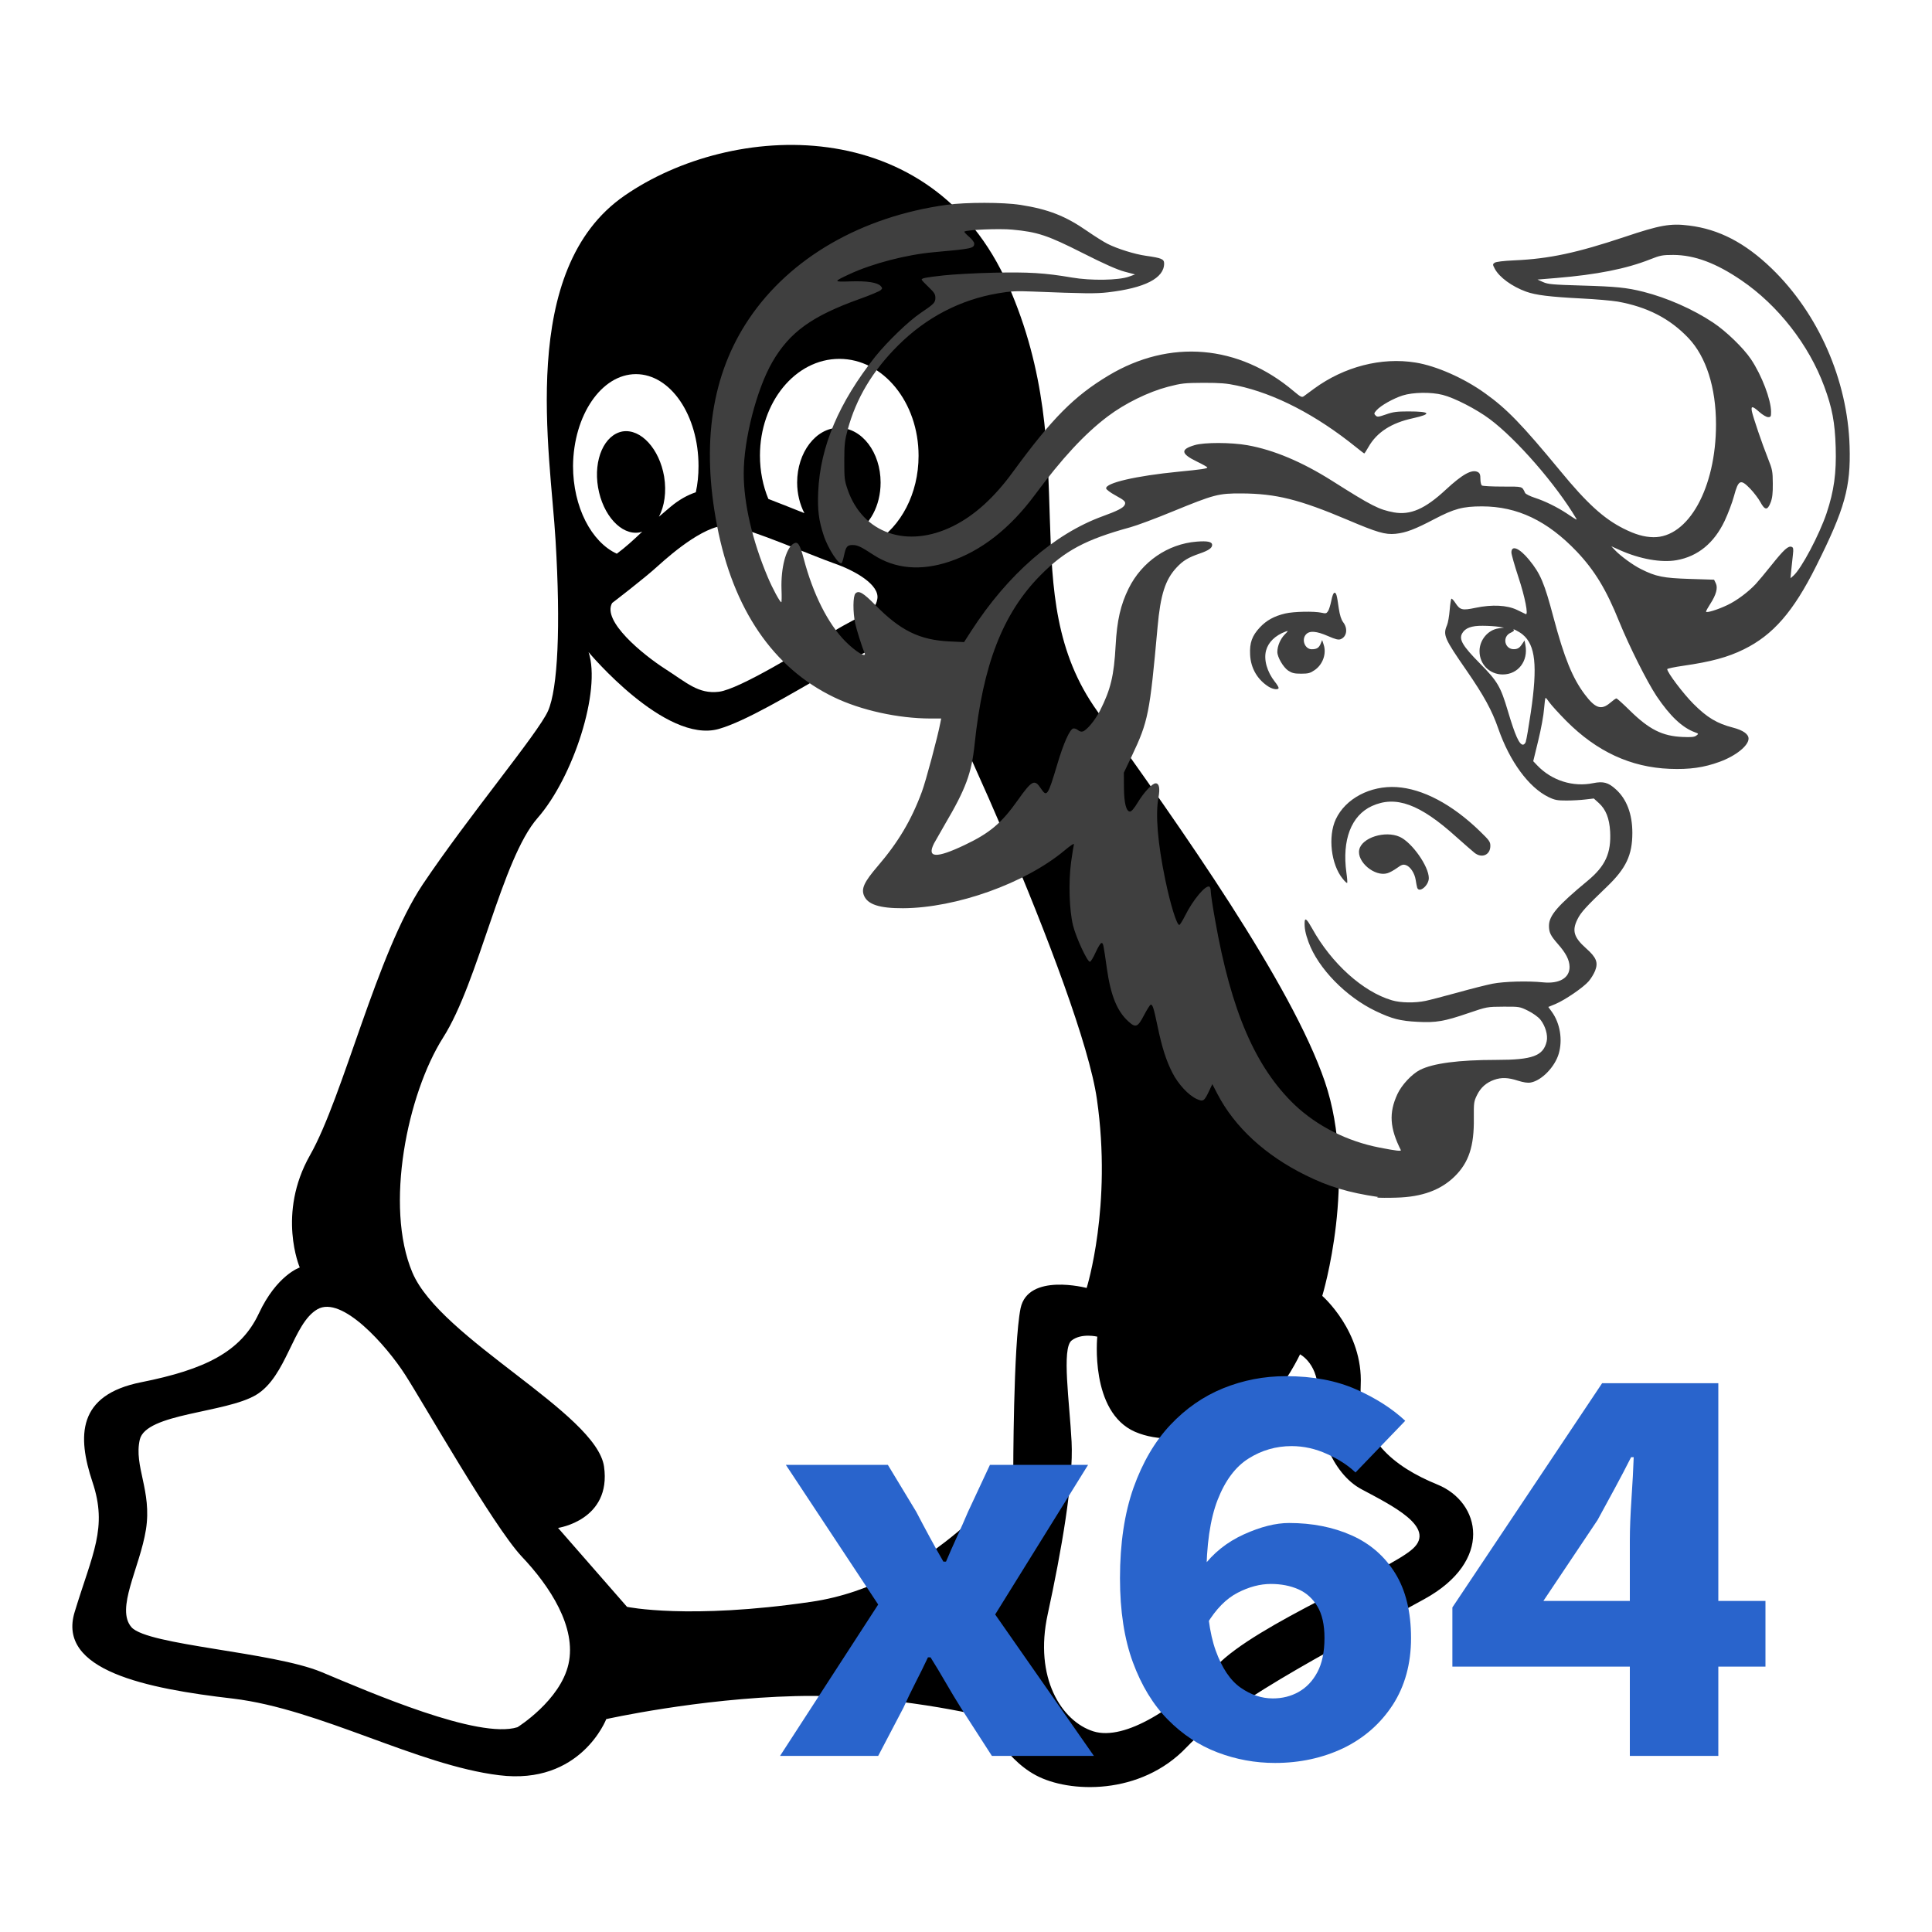
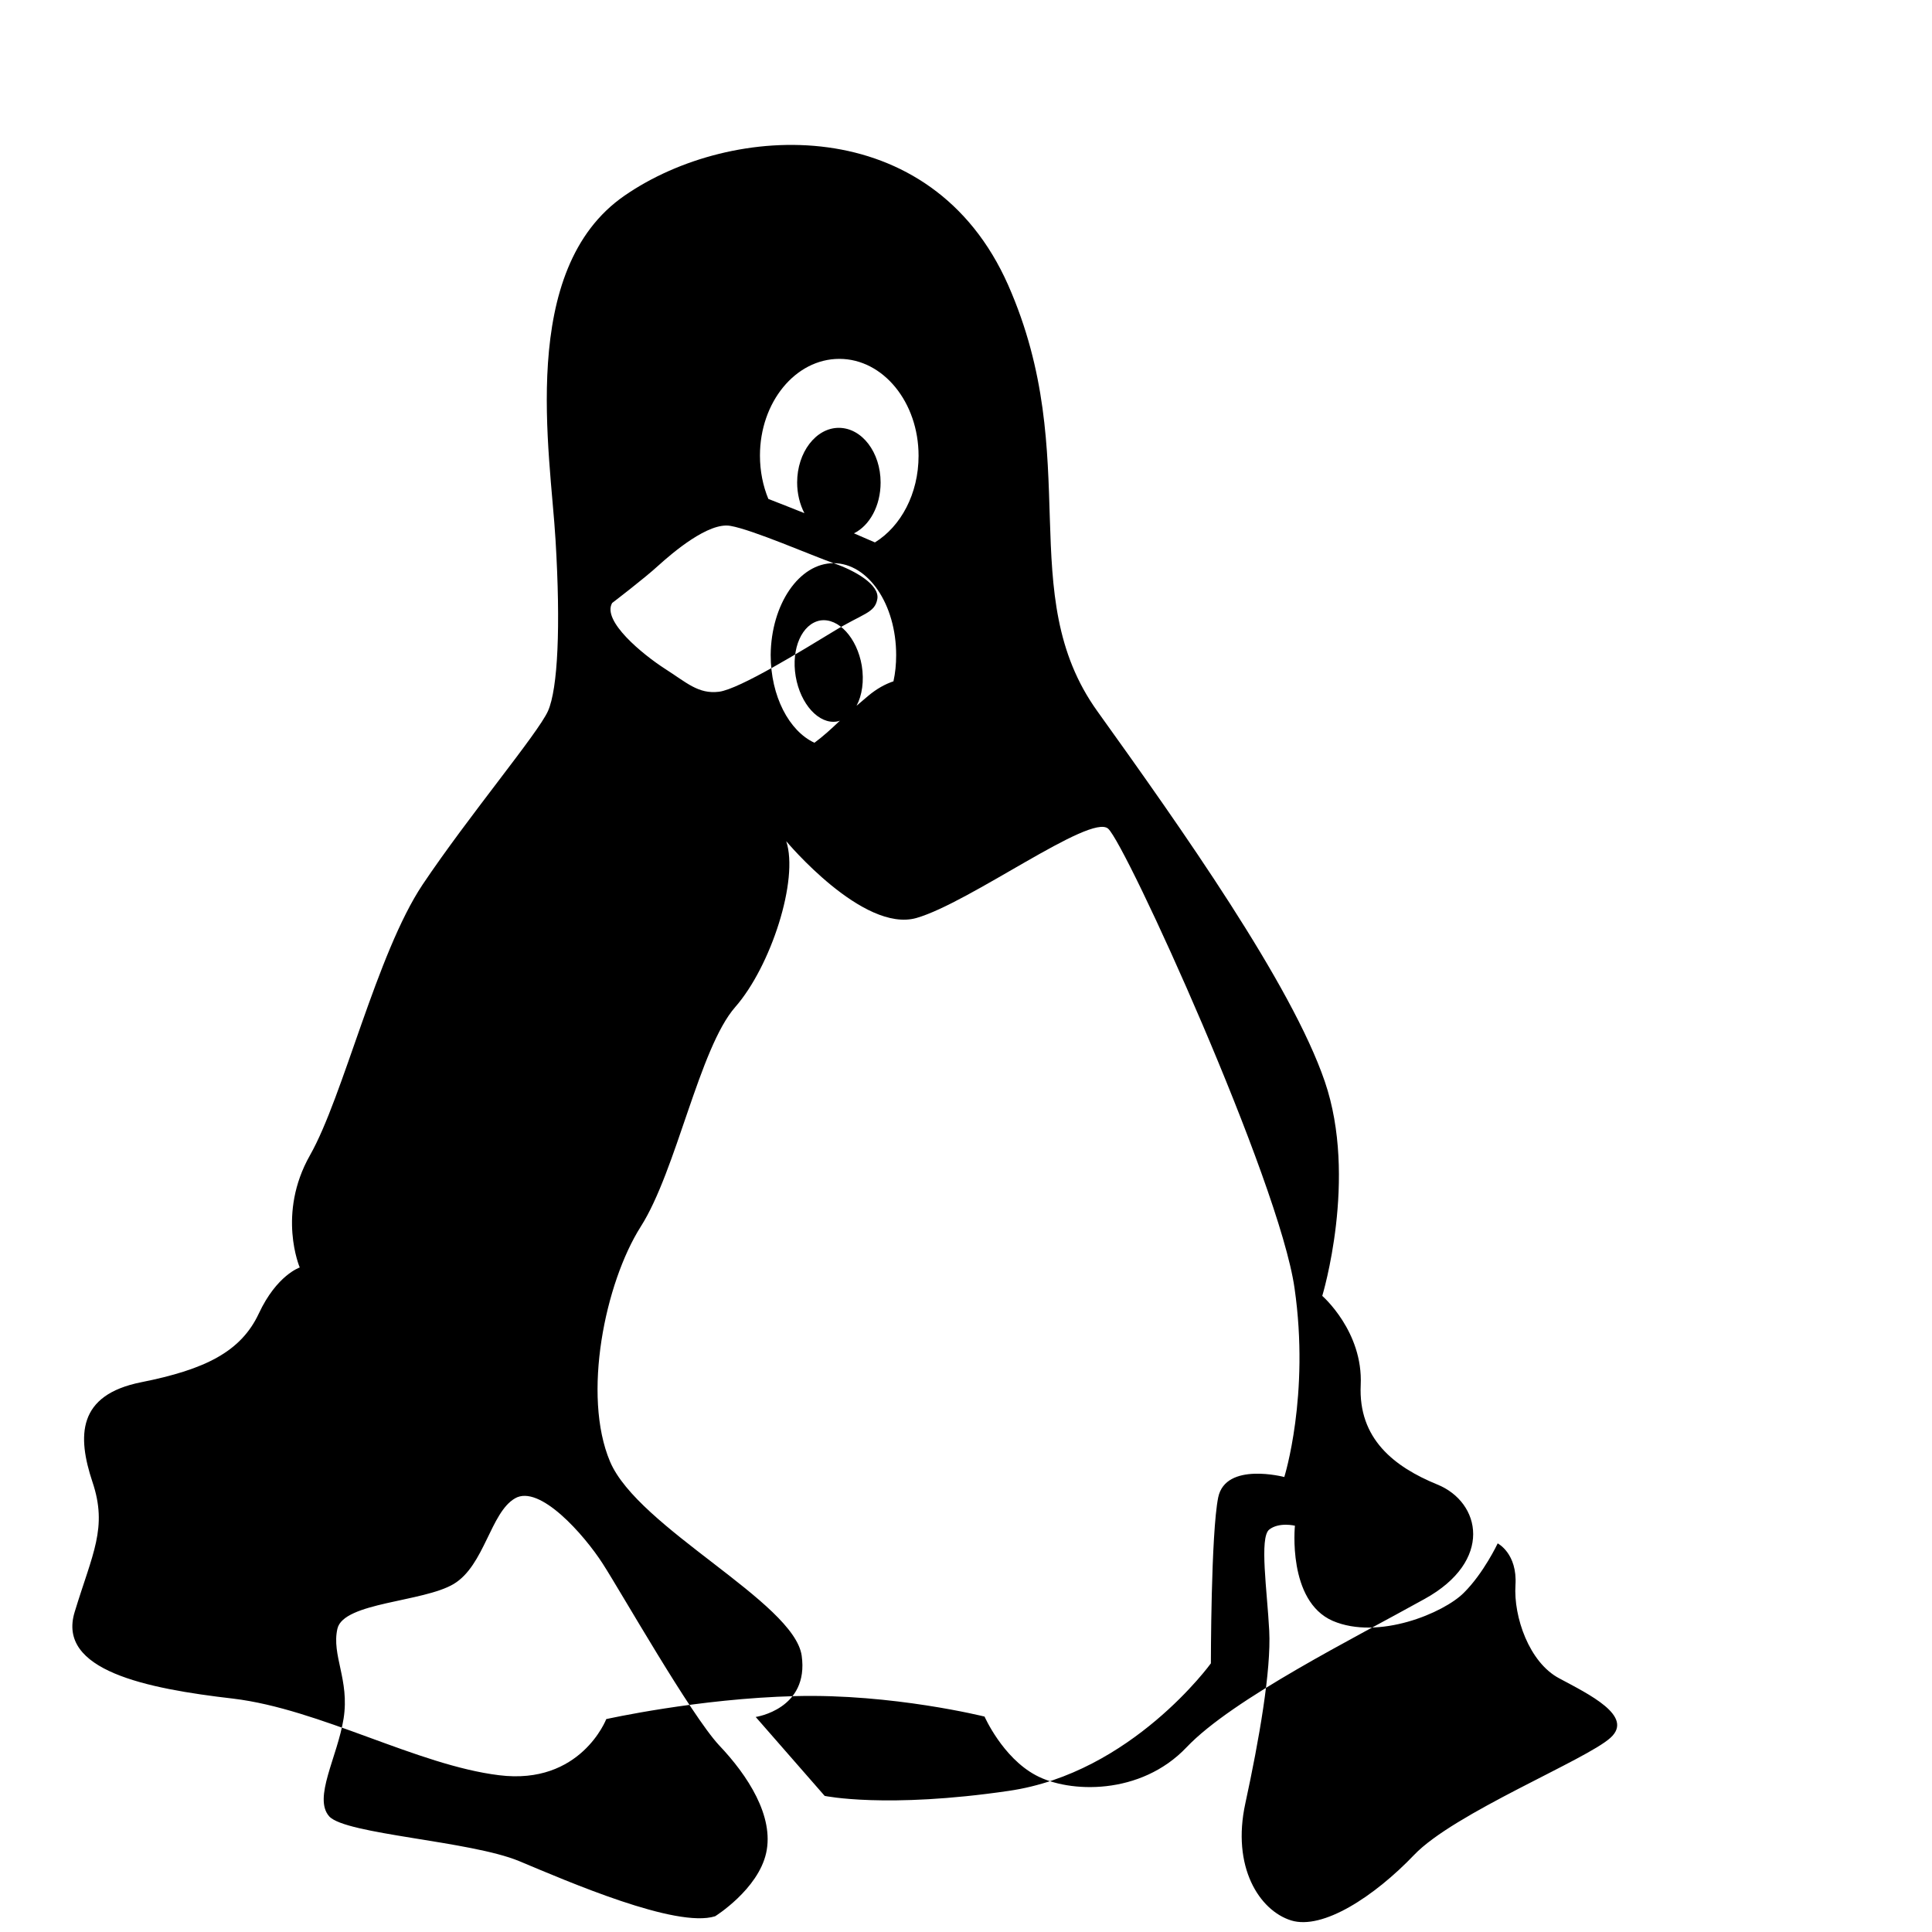
<svg xmlns="http://www.w3.org/2000/svg" version="1.1" id="Layer_1" x="0" y="0" viewBox="0 0 2000 2000" style="enable-background:new 0 0 2000 2000" xml:space="preserve">
  <style>.st3{display:inline;fill:#cc2929}.st4{fill:#2964cc}</style>
-   <path d="M1488 1536.8c-45-18.4-82-47.5-79.4-103 2.6-55.5-39.8-92.3-39.8-92.3s37-121.6 2.6-222c-34.4-100.6-148.2-261.6-235.4-383.2-87.2-121.6-13.2-261.8-92.4-441.3-79.6-179.7-285.8-169.3-396.9-92.6-111.2 76.5-76.8 266.8-71.6 356.7 5.4 89.7 2.4 153.7-7.8 176.9-10.4 23.2-82 108.4-129.8 179.7-47.6 71.3-82 219.3-116.6 280.2-34.4 60.7-10.6 116.2-10.6 116.2s-23.8 7.8-42.4 47.7c-18.6 39.6-55.6 57.9-121.8 71.1-66.2 13.2-66.2 55.7-50.4 103.2 16 47.5 0 74.1-18.4 134.6-18.6 60.5 74 79.3 164 89.7 90 10.8 190.6 68.9 275.3 79.3 84.6 10.6 111-58.1 111-58.1s95.2-21.3 195.8-23.8c100.6-2.6 195.8 21.2 195.8 21.2s18.6 42.3 53 60.7c34.4 18.6 108.6 21.2 156.2-29 47.8-50.3 174.8-113.6 246.2-153.4 71.6-39.4 58.4-100.2 13.4-118.5zM868.9 371.5c45.3 0 82 44.9 82 100.3 0 39.4-18.4 73.2-45.2 89.7-6.8-2.9-14.1-6.1-21.7-9.4 16.2-8 27.6-28.4 27.6-52.6 0-31.2-19.3-56.6-43.3-56.6-23.6 0-43.1 25.3-43.1 56.6 0 11.6 2.8 22.7 7.5 31.7-14.1-5.6-27.1-10.8-37.3-14.7-5.6-13.5-8.7-28.8-8.7-44.9 0-55.1 36.6-100.1 82.2-100.1zm-6 211.5c22.8 7.8 47.9 22.6 45.3 37.1-2.6 14.7-14.6 14.7-45.3 33.5-30.7 18.6-97.3 59.8-118.6 62.5-21.4 2.6-33.4-9.4-56.1-23.9-22.8-14.7-65.3-49.4-54.5-68 0 0 33.2-25.3 47.8-38.7 14.8-13.4 52.1-45.3 74.7-41.1 22.7 3.9 84 30.6 106.7 38.6zM658.3 387.3c35.8 0 64.8 42.5 64.8 95.1 0 9.7-.9 18.6-2.8 27.2-8.7 2.9-17.5 7.8-26.2 15.1-4.3 3.6-8.2 6.9-12 10.2 5.7-10.6 8-25.7 5.4-41.6-4.9-28.6-24-49.6-42.9-46.7-18.9 3.3-30.4 29-25.5 57.9 4.9 28.8 24 49.8 42.7 46.7 1-.2 2.1-.5 3.1-.9-9.2 8.8-17.7 16.5-26.4 22.9-26.2-12.1-45.3-48.2-45.3-90.9.5-52.5 29.5-95 65.1-95zm-69.8 1335.3c-8.5 37.8-52.8 65.4-52.8 65.4-40.3 12.7-152.2-35.9-202.9-57.1-50.7-21-179.6-27.6-196.6-46.3-16.9-19.1 8.5-61.4 14.9-101.3 6.3-40.2-12.7-65.4-6.4-93 6.4-27.4 88.8-27.4 120.4-46.3 31.8-19.1 38-73.9 63.4-88.6 25.4-14.9 71.7 37.8 90.9 67.7 18.9 29.3 90.9 156.1 120.4 187.9 29.7 31.2 57.2 73.6 48.7 111.6zm468-368.3c-7.6 37.3-7.6 171.9-7.6 171.9s-82 113.5-209.2 132c-127 18.6-190.6 5.2-190.6 5.2l-71.4-81.7s55.4-8 47.6-63.5c-8-55.5-169.4-132.2-198.4-200.9-29-68.5-5.2-184.9 31.8-243.2 37-58.1 60.6-184.8 97.8-227.3 37-42.2 66-132 52.8-171.7 0 0 79.4 95.2 134.8 79.5 55.6-16 180.1-108.4 198.4-92.5 18.4 16 177.2 364.6 193 475.7 16 110.9-10.6 195.5-10.6 195.5s-60.6-16-68.4 21zm406.1 248.9c-24.7 22.7-162.3 78.1-203.4 121.4-41 42.8-94.5 77.9-127.3 67.7-33-10.4-61.7-55.5-47.3-121.3 14.2-65.6 26.8-137.4 24.7-178.5-2.1-41.1-10.4-96.6 0-104.8 10.2-8 26.6-4 26.6-4s-8 77.9 39.1 98.5c47.3 20.3 115-8.2 135.7-29 20.7-20.5 35.1-51.2 35.1-51.2s20.5 10.4 18.4 43.2c-2.1 32.8 14.2 80.1 45.3 96.5 30.5 16.4 77.8 39.1 53.1 61.5z" />
-   <path d="M1426.6 1239.1c-30.5-4.5-51.1-10.6-75.2-22.6-41.5-20.5-73.1-49.5-91-83.8l-5.4-10.4-3.5 7.4c-4.9 10.3-6 11-12.6 8-8.5-3.8-19.2-15.3-25.2-27.1-6.5-12.7-10.8-26.2-15.4-48.2-4-19.2-5.2-22.9-7.2-22.3-.8.3-3.8 5.1-6.8 10.8-6.5 12.5-8.6 13.4-16.2 6.5-11.7-10.6-18.3-26.8-22.3-55-3.6-25.4-3.7-26.2-5.6-26.2-.9 0-3.6 4.4-6 9.7s-5 9.7-6 9.7c-2.7 0-14.4-25.3-17.4-37.6-3.9-15.8-4.8-45-2-65.6 1.2-8.6 2.5-16.7 2.9-18.2.5-1.6-3 .6-9.7 6.2-40.7 34-112 59.5-167.2 59.8-24.4.1-36.6-3.9-40.4-13.1-3-7.2.2-14.1 13.9-30.1 21.4-24.9 35.1-47.8 46-77.3 4.1-10.9 16.5-57.4 19.2-71.7l.8-4.2H963c-33.3-.1-71.6-8.5-99.6-22-63-30.3-104.5-91.1-121.1-177.6-16.5-85.3-5.5-156.9 32.9-213.9 42.5-63.3 116.5-106.1 205-118.3 20-2.7 58.3-2.7 76.2.1 28.7 4.5 46.5 11.4 69.1 27.1 7.8 5.4 17.2 11.3 21 13.2 10.3 5.2 28.3 10.8 39.8 12.4 16.2 2.3 18.8 3.4 18.8 8 0 15.2-20.1 25.4-58.1 29.8-12.8 1.5-24.6 1.3-78-.8-17-.7-22.6-.4-35.7 1.8-39.4 6.7-74.5 25-103.7 54.1-26.4 26.3-43.4 54.8-52.2 87.5-2.9 10.7-3.4 15.2-3.4 31.9 0 18 .2 20.2 3.5 29.8 15.7 45.4 61.7 61.3 109.2 37.7 22.2-11.1 42.5-29.4 62.2-56.5 40.3-55.1 63-78 98.5-99.3 63.4-38.1 134.8-32.2 191.9 16.2 7.3 6.1 8.4 6.6 10.5 5.1 1.3-1 6.1-4.5 10.6-7.8 31-22.7 69.6-32.7 104.9-27 21.4 3.4 50.2 16.1 72 31.8 22.6 16.1 38.1 32.2 78 80.5 27.6 33.6 45 49.3 65.2 59.5 12.3 6.2 21.4 8.8 31 9 36.3.6 64.9-51 64.9-116.8 0-38-10.2-70-28.4-89.2-19.3-20.4-42.8-32.4-73.4-37.9-6-1-22.7-2.5-37.2-3.2-33.2-1.7-47.6-3.5-57.6-7.1-14.6-5.3-27.6-14.8-32.3-23.5-2.4-4.5-2.4-4.9-.3-6.4 1.4-1 9-2 20.7-2.5 35.9-1.6 64.3-7.7 113.8-24.2 36.6-12.3 47.6-14.3 66.9-11.8 30.9 3.8 57.9 17.9 85.3 44.3 48.5 46.8 78.7 115.6 80.8 184.1 1.3 42.5-4.9 64.7-34.6 124.1-23.6 47.2-44.6 71.3-74.9 86.2-16.7 8.2-33.7 12.8-62.7 17-9.1 1.3-16.6 2.9-16.6 3.5 0 3.4 16.6 25.4 27.2 36 14.1 14.1 24.2 20.2 40.8 24.5 10.4 2.7 16.2 6.7 16.2 11.4 0 7.3-13.2 17.9-29.9 24-16.3 6-31.2 8.1-51.7 7.3-40.4-1.6-75.5-17.9-107-49.5-7.8-7.9-15.7-16.6-17.5-19.2-1.8-2.6-3.6-4.8-4-4.8-.4 0-1.1 5.1-1.6 11.4-.4 6.2-3.1 21-6 32.8l-5.2 21.4 4.2 4.4c15 15.7 37.1 22.6 57.9 18.3 10.4-2.1 15.6-.7 23.3 6.3 11.4 10.2 17.2 25.8 17.2 45.2 0 22.9-6.5 36.7-26.3 55.7-21.6 20.7-27.1 26.7-30.5 33.7-5.9 11.8-3.8 18.8 8.9 30.1 10.6 9.4 12.7 14.5 9.4 23.1-1.2 3.1-4.2 8.1-6.7 11-5.5 6.4-24.5 19.4-34.5 23.6l-7.3 3 3.7 5.1c8.5 11.8 11.3 28.9 7.1 43.3-4 13.6-17.6 27.7-28.9 29.8-3.2.6-7.3 0-13.4-1.9-10.1-3.3-17.1-3.5-24.5-.9-8.2 2.9-14 8-17.8 15.8-3.3 6.7-3.4 8.1-3.3 23.9.4 29-5.2 45.9-19.8 60.3-14.4 14.1-33.7 21.3-60.4 22-8.9.3-17.9.2-20.1-.1l1.2-.6zm23.7-48.2c-11.7-23.1-12.7-38.9-3.7-58.3 4.4-9.5 14.9-20.7 23.3-25 13.6-6.9 40.1-10.4 79.2-10.4 37.3 0 48.5-4.1 52-19.1 1.5-6.5-1.4-16.3-6.6-22.7-2.3-2.8-7.7-6.6-12.7-9.1-8.5-4.2-9-4.3-25.5-4.2-16.9.1-16.9.1-36.3 6.7-24.8 8.5-33.4 10-52.4 9-18.1-.9-26.4-3-43.6-11.2-30.7-14.7-59.5-44.2-69.4-71.3-3.3-9-4.4-14.9-4-21.3.3-4.3 2.5-2.2 7.7 7.1 20 36.2 52.6 65.6 82.6 74.4 9 2.7 23.9 2.9 34.9.6 4.3-.9 19.2-4.8 33.1-8.6 13.9-3.9 30.2-8 36.3-9.2 12-2.3 36.3-3 51.9-1.4 17.2 1.8 28-4.6 27.7-16.3-.2-6.9-3.7-13.9-12.2-23.5-7.5-8.6-9.1-11.8-9.1-18.7 0-10.6 8.7-20.7 40.1-46.7 18.3-15.2 24.4-28.5 23.2-51-.8-13.6-4.4-22.8-11.7-29.4l-5.2-4.7-8.6 1c-4.7.6-13.5 1.1-19.6 1.1-9.5 0-12.1-.4-18.7-3.6-20.4-9.9-40.2-36.9-52-70.9-6.5-18.8-14.9-34.1-32.9-60.2-22.9-33.1-24.5-36.6-20.2-46.7 1.1-2.5 2.3-9.6 2.8-15.8.5-6.1 1.3-11.4 1.8-11.7.5-.3 2.3 1.6 4 4.2 4.9 7.6 7.2 8.1 21 5.2 17.2-3.6 32.7-2.8 43 2.2 4.3 2.1 8.3 4 8.9 4.3 3 1.5-.7-17.6-7.5-38.1-4-12.2-7.3-23.7-7.3-25.7 0-8 8.3-4.6 18.3 7.6 11.8 14.4 15.8 23.9 25.3 59.8 11.1 41.7 19.6 62.6 32.3 79.5 10.9 14.5 17.1 16.6 26.3 8.8 2.9-2.5 5.8-4.6 6.5-4.6s7 5.7 14.1 12.7c19.8 19.4 33.4 26.3 54.3 27.2 9 .4 12.3.1 14.3-1.4 2.5-1.9 2.5-2-1.3-3.4-13.4-4.9-25.9-16.9-39.7-37.3-10.4-15.7-28.5-52-38.9-77.5-13.2-32.8-25.2-52.6-43.7-72.2-30.5-32-61.6-46.9-98.3-46.9-19.8 0-28.7 2.4-49.3 13.2-20 10.5-29.4 14.1-40.2 15.2-10.7 1-18.9-1.4-49.5-14.4-50.3-21.3-74.2-27.2-109.9-27.4-24.1-.1-28.1 1-71.6 18.8-17.2 7.1-36.8 14.4-43.4 16.2-46.4 12.7-67.9 24.2-93.2 49.8-38.9 39.4-59.5 92.4-68.1 175-3.1 29.8-9.2 46.2-30.7 82.7-4.6 7.9-9.7 16.9-11.3 19.8-7.7 15.2 2.2 15.7 31.8 1.6 25.9-12.3 38.1-22.6 54.8-46.2 14.8-20.9 17.5-22.2 24-12.3 6.2 9.3 7.2 7.8 17-25 6.5-22 13-36.4 16.6-37.1 1.3-.2 3.4.5 4.8 1.7 1.5 1.3 3.4 1.9 5 1.4 4.3-1.4 12.8-11.7 17.9-21.7 11-21.9 14.4-36 16.1-67.3 1.4-25.9 5.1-42.1 13.5-59.1 13.6-27.5 40.4-46 70.3-48.4 11.5-.9 16.1.1 16.1 3.5 0 3.1-3.8 5.7-13.1 8.9-11.6 4-17.1 7.3-23.7 14.4-11.7 12.5-16.7 28.1-19.7 61.7-8.1 89.6-9.6 97.4-26.7 133.5l-8.2 17.2.1 14.9c.1 16.6 2.3 25.3 6.3 25.3 1.5 0 4.3-3.3 7.8-9.1 6.7-11 15.2-20.1 18.7-20.1 3.7 0 4.7 5.1 2.9 14.9-3.2 17.4-.8 46.8 7 84.5 5.3 25.7 11.9 47.2 14.6 47.2.6 0 3.3-4.2 5.9-9.4 8.4-16.9 21.6-32.5 25.4-30.2.7.5 1.3 2.8 1.3 5.1s2 15.9 4.6 30.1c16.6 94 41.7 151.7 82.2 190.6 23.5 22.2 54.4 37.7 87.5 44.2 17.9 3.5 23.2 4.1 22.4 2.5l.2.5zm16.7-272.3c-.4-1.2-1-4.7-1.5-7.8-1.1-6.9-5.5-13.6-10-15.2-3-1-4.4-.6-9.4 3-3.2 2.3-7.7 4.8-10 5.4-13.1 3.8-31.8-12-29-24.5 2.7-12.4 26.8-20 41.9-13.2 12.6 5.7 30.1 30.5 30.1 42.7 0 7.8-10.3 16.1-12.1 9.7v-.1zm-77.1-9c-12-14.7-15.4-43.7-7.1-61.5 10-21.4 35.7-35 63-33.3 26.8 1.7 57.2 17.6 86 45.5 9.9 9.6 11 11 11 15.4 0 9.3-8.7 13.1-16.3 7.2-2.1-1.6-10.4-9-18.7-16.3-38-34.4-62.9-43.4-87.6-32.2-21.4 9.8-31.1 35.1-26.4 69 .8 5.5 1.1 10.2.8 10.6-.5.3-2.6-1.7-4.7-4.4zm-76.1-198.4c-11.9-7.3-19.1-19.3-19.7-33.7-.6-12 2-19.3 10-27.9 6.9-7.4 14.9-11.8 26.3-14.5 9-2.1 29.9-2.5 37.7-.8 4.3 1 5.1.8 6.7-1.7 1-1.5 2.5-6.4 3.4-10.9.9-4.8 2.2-8.1 3.2-8.1 1.9 0 2.5 2 4.5 16.2 1.1 7.2 2.5 11.6 4.6 14.4 5 6.5 3.7 15-2.7 17.5-2.3.9-5.4.1-13.2-3.3-11.7-5.1-18.7-5.7-22.4-1.9-5.3 5.3-1.5 15.6 5.7 15.6 5.1 0 7.4-1.4 9.2-5.6l1.6-3.9 1.6 4.9c3 9.2-.9 20.4-9.4 26.2-4.5 3.1-6.6 3.7-13.9 3.7-7.1 0-9.5-.6-13.5-3.2-5.1-3.5-11.2-13.9-11.2-19.3 0-6 3-13.2 7.4-17.8 4.1-4.2 4.2-4.4 1.1-3.3-10.8 4.1-17.9 11-20.2 19.7-2.5 9.4 1 21.9 9.1 32.2 2.2 2.7 3.9 5.6 3.9 6.4 0 2.2-5.4 1.7-9.9-1l.1.1zm265.7 56.4c.7-1.8 3-15.3 5.2-30.2 7.1-48.4 4.8-69.6-8.5-80.6-3.9-3.2-11.6-7-9-4.4.4.4-1 1.5-3.1 2.5-9.8 4.1-6.4 18.2 4.1 17.1 3.1-.3 5-1.6 7.1-4.7l2.9-4.3.9 4.7c3.1 16.6-7.5 30.5-23.5 30.5-13.6 0-24-10.5-24-24.2 0-11.5 8.7-21.9 19.6-23.5l5.7-.8-5.8-.9c-3.2-.5-10.5-1-16.2-1-11.8-.1-18.1 2.3-21.3 7.9-3.5 6.2.5 13 18.4 31.1 18.3 18.5 21.4 23.9 28.9 49.1 7.5 25.3 11.8 35 15.7 35 1 0 2.4-1.4 3-3.2l-.1-.1zm-684.4-91.2c-2.7-6.5-8.3-24.2-9.8-31-2.5-11.9-2.4-28.5.3-31.1 3.4-3.4 8-.7 20.5 12 25.9 26.4 45.8 36.2 76.7 37.7l15.2.7 7.4-11.5c37.6-58.3 86-100.6 136.1-118.8 14.9-5.4 21-8.5 22.6-11.4 1.8-3.4.5-4.8-9.6-10.3-5-2.7-9.2-5.9-9.4-7-1.1-5.7 30.9-13.1 74.9-17.4 23.7-2.3 29.8-3.2 29.8-4.4 0-.5-4.8-3.2-10.6-6-16.9-8.2-17.5-12.7-2.5-17.1 9.9-3 38-2.9 54.7.1 27 4.8 56.5 17.2 87.5 36.8 41.5 26.3 48.6 29.8 64 32.7 17.1 3.1 32.3-3.5 53.8-23.5 17.5-16.2 27.1-21.4 33.2-18.2 2 1.1 2.6 2.7 2.6 7.1 0 3.2.7 6.2 1.6 6.8.9.6 10.6 1.1 21.5 1.1 21.4 0 19.8-.4 23.2 6.6.5 1.1 5.1 3.4 10 5 10.5 3.4 22.9 9.5 33.1 16.2 10.3 6.9 11 7.3 9.7 5.1-20.7-34.9-61.7-82.1-89.5-102.8-13.5-10.1-36.3-21.9-48.6-25-12-3.1-30.7-2.8-41.5.6-9.7 3.1-22.7 10.4-27 15.3-2.7 3-2.8 3.6-1 5.4 1.8 1.8 2.9 1.6 10.8-1.1 7.2-2.6 11.4-3.1 23.1-3.1 23.1 0 24.9 2.6 4.6 7.1-22.2 4.8-37.2 14.5-45.8 29.6-2.1 3.7-4.1 6.8-4.4 6.8s-4.1-2.9-8.4-6.4c-41.4-33.4-83.9-55.5-123.5-63.9-10.6-2.3-17.2-2.8-34.5-2.8-19.6.1-22.7.4-36.9 4.1-20.2 5.3-44.5 17.2-62.2 30.6-23.9 18-47.3 43.3-75.5 81.3-25.9 34.9-55.6 58.1-88.5 69.1-29.6 9.9-56.3 7.5-78.6-7-13.1-8.6-16.6-10.2-21.6-10.2-5.5 0-6.9 1.6-8.8 10.5-.8 3.9-1.9 7.5-2.5 8.1-2.6 2.8-14.3-15-18.7-28.8-5.1-15.6-6.4-26.1-5.6-45 2.1-46.9 21.4-92.3 59.2-140 12.8-15.8 34.4-36.6 46.7-44.9 14-9.4 15.4-10.9 15.4-15.9 0-3.6-1.2-5.5-7.1-11.1-3.9-3.7-7.1-7.1-7.1-7.6 0-1.5 3.8-2.3 22.7-4.4 10-1.1 33.3-2.4 51.9-2.8 36-.8 52.9.2 80.9 5 19.8 3.4 48.4 2.9 59-.9l6.4-2.3-10.9-2.9c-7.5-2-20.9-7.9-43.4-19.3-36.4-18.4-46.7-21.8-72.9-24.2-13.6-1.3-47.6.2-49.5 2.1-.3.3 1.8 2.7 4.8 5.2 3 2.6 5.4 5.7 5.4 7 0 5.1-2 5.5-42 9.1-28.1 2.5-63.5 11.7-86.9 22.6-17.2 8-17.1 8.2.7 7.6 17.1-.6 28 1.1 31.4 4.8 1.9 2.2 1.9 2.5-.2 4.4-1.3 1.1-10.7 5.1-21.1 8.8-49.8 17.8-72.9 34.4-90.9 65.5-16.2 28-29.7 80.4-29.6 115.4 0 31 8.9 69.5 24.9 107.3 5 11.9 12.6 25.9 14 25.9.4 0 .5-6.1.2-13.6-.7-21.8 4.5-41.9 12.2-46.9 4.6-3 6.8.2 10.9 15.8 9.6 36.3 24.9 66.8 42.8 85 10.8 11 22.7 18.2 20.1 12l.1.7zm893.2-50.1c9.5-4.5 21.4-13.4 29.2-21.7 2.4-2.6 9.9-11.5 16.5-19.8 12.7-15.9 17.2-20 20.7-18.7 1.8.7 2 2 1.3 8.3-.5 4.1-1.2 11.2-1.7 15.8l-.8 8.4 3-2.6c8.3-7.3 26.8-42.3 34.4-64.8 7.7-23.2 10.2-41.4 9.4-68.3-.8-25.7-3.6-40.6-11.9-63-15.9-43-47.8-83.9-85.7-109.7-26.2-17.9-48.5-26.2-70.5-26.3-11.1 0-13.5.4-24 4.6-24.8 9.8-55.1 15.8-97.2 19.3l-19.4 1.6 5.8 2.6c5.1 2.3 9.9 2.7 40.2 3.6 35.3 1 46.4 2.1 63.8 6.5 24.1 6.1 51.3 18 72.1 31.9 13.4 8.9 31.4 26.3 39.2 38 11.1 16.6 20.7 41.9 20.7 54.3 0 5-.3 5.5-3.1 5.5-1.7 0-5.6-2.3-8.9-5.2-7.2-6.4-8.9-6.6-7.9-1 1.1 5.8 10.7 34 16.7 49 4.6 11.5 4.9 13.4 5 25.9.1 10.2-.5 15.2-2.3 19.8-3.2 8.2-5.9 8.1-10.6-.6-2-3.7-6.7-9.8-10.3-13.6-10.2-10.6-12.4-9.6-17 7.5-1.8 6.7-6.2 18.3-9.7 25.7-10.9 22.9-27.7 36.7-49.7 40.6-15.9 2.8-38.2-1.2-58.9-10.5l-8.7-3.9 3.9 4.1c5.7 6 18.4 15.3 26.6 19.4 15.6 7.9 23.2 9.4 50.6 10.3l25.3.8 1.8 3.7c2.3 4.8.4 11.8-5.7 21.3-2.4 3.7-4.4 7.3-4.4 8-.3 1.8 11.8-1.8 22.2-6.8z" style="fill:#3f3f3f" />
-   <path class="st4" d="M807.5 1817.7 909.1 1661l-95.6-144.6h105.6l29.4 48.6c4.4 8.5 9 17.1 13.7 25.8 4.7 8.7 9.5 17.3 14.4 25.8h2.7c3.6-8.5 7.4-17.1 11.4-25.8s7.8-17.3 11.4-25.8l22.7-48.6h101.6l-96.2 154.9 102.2 146.4h-105.6l-32.1-49.8c-5.3-8.5-10.6-17.2-15.7-26.1-5.1-8.9-10.4-17.6-15.7-26.1h-2.7c-4 8.5-8.2 17.1-12.7 25.8s-8.7 17.5-12.7 26.4l-26.1 49.8H807.5zM1319.9 1825c-20.5 0-40.3-3.6-59.5-10.9-19.2-7.3-36.3-18.6-51.5-34-15.2-15.4-27.2-35.1-36.1-59.2-8.9-24.1-13.4-53.2-13.4-87.2 0-36 4.7-67.2 14-93.6 9.4-26.3 22.1-48 38.1-65s34.3-29.7 54.8-38 42.1-12.5 64.8-12.5c28.1 0 52.3 4.6 72.8 13.7s37.4 20 50.8 32.5l-51.5 53.5c-7.6-7.3-17.4-13.7-29.4-19.1-12-5.5-24.3-8.2-36.8-8.2-16 0-30.9 4.3-44.4 12.8-13.6 8.5-24.3 22.8-32.1 42.8-7.8 20-11.7 47.1-11.7 81.1 0 32 3.2 57 9.7 75 6.5 18 15 30.8 25.7 38.3 10.7 7.5 21.8 11.2 33.4 11.2 9.8 0 18.7-2.2 26.7-6.7s14.5-11.2 19.4-20.4c4.9-9.1 7.4-21 7.4-35.5 0-13.8-2.5-24.7-7.4-32.8-4.9-8.1-11.5-14-19.7-17.6-8.2-3.6-17.7-5.5-28.4-5.5-11.1 0-22.6 3-34.4 9.1-11.8 6.1-22.4 16.8-31.7 32.2l-4.7-58.3c11.1-15 25.4-26.4 42.8-34.3 17.4-7.9 33-11.8 46.8-11.8 24.1 0 45.7 4.3 64.8 12.8 19.1 8.5 34.2 21.6 45.1 39.2 10.9 17.6 16.4 40 16.4 67.1 0 26.7-6.4 49.8-19 69.3-12.7 19.4-29.7 34.3-51.1 44.7-21.3 10.1-44.9 15.3-70.7 15.3zM1687.2 1817.7v-223c0-12.2.6-26.5 1.7-43.1s1.9-31 2.3-43.1h-2.7c-5.3 10.5-10.9 21.2-16.7 31.9-5.8 10.7-11.8 21.8-18 33.1l-56.1 83.8h229.9v68h-324.1V1664l155-232.1h120.3v385.8h-91.6z" />
+   <path d="M1488 1536.8c-45-18.4-82-47.5-79.4-103 2.6-55.5-39.8-92.3-39.8-92.3s37-121.6 2.6-222c-34.4-100.6-148.2-261.6-235.4-383.2-87.2-121.6-13.2-261.8-92.4-441.3-79.6-179.7-285.8-169.3-396.9-92.6-111.2 76.5-76.8 266.8-71.6 356.7 5.4 89.7 2.4 153.7-7.8 176.9-10.4 23.2-82 108.4-129.8 179.7-47.6 71.3-82 219.3-116.6 280.2-34.4 60.7-10.6 116.2-10.6 116.2s-23.8 7.8-42.4 47.7c-18.6 39.6-55.6 57.9-121.8 71.1-66.2 13.2-66.2 55.7-50.4 103.2 16 47.5 0 74.1-18.4 134.6-18.6 60.5 74 79.3 164 89.7 90 10.8 190.6 68.9 275.3 79.3 84.6 10.6 111-58.1 111-58.1s95.2-21.3 195.8-23.8c100.6-2.6 195.8 21.2 195.8 21.2s18.6 42.3 53 60.7c34.4 18.6 108.6 21.2 156.2-29 47.8-50.3 174.8-113.6 246.2-153.4 71.6-39.4 58.4-100.2 13.4-118.5zM868.9 371.5c45.3 0 82 44.9 82 100.3 0 39.4-18.4 73.2-45.2 89.7-6.8-2.9-14.1-6.1-21.7-9.4 16.2-8 27.6-28.4 27.6-52.6 0-31.2-19.3-56.6-43.3-56.6-23.6 0-43.1 25.3-43.1 56.6 0 11.6 2.8 22.7 7.5 31.7-14.1-5.6-27.1-10.8-37.3-14.7-5.6-13.5-8.7-28.8-8.7-44.9 0-55.1 36.6-100.1 82.2-100.1zm-6 211.5c22.8 7.8 47.9 22.6 45.3 37.1-2.6 14.7-14.6 14.7-45.3 33.5-30.7 18.6-97.3 59.8-118.6 62.5-21.4 2.6-33.4-9.4-56.1-23.9-22.8-14.7-65.3-49.4-54.5-68 0 0 33.2-25.3 47.8-38.7 14.8-13.4 52.1-45.3 74.7-41.1 22.7 3.9 84 30.6 106.7 38.6zc35.8 0 64.8 42.5 64.8 95.1 0 9.7-.9 18.6-2.8 27.2-8.7 2.9-17.5 7.8-26.2 15.1-4.3 3.6-8.2 6.9-12 10.2 5.7-10.6 8-25.7 5.4-41.6-4.9-28.6-24-49.6-42.9-46.7-18.9 3.3-30.4 29-25.5 57.9 4.9 28.8 24 49.8 42.7 46.7 1-.2 2.1-.5 3.1-.9-9.2 8.8-17.7 16.5-26.4 22.9-26.2-12.1-45.3-48.2-45.3-90.9.5-52.5 29.5-95 65.1-95zm-69.8 1335.3c-8.5 37.8-52.8 65.4-52.8 65.4-40.3 12.7-152.2-35.9-202.9-57.1-50.7-21-179.6-27.6-196.6-46.3-16.9-19.1 8.5-61.4 14.9-101.3 6.3-40.2-12.7-65.4-6.4-93 6.4-27.4 88.8-27.4 120.4-46.3 31.8-19.1 38-73.9 63.4-88.6 25.4-14.9 71.7 37.8 90.9 67.7 18.9 29.3 90.9 156.1 120.4 187.9 29.7 31.2 57.2 73.6 48.7 111.6zm468-368.3c-7.6 37.3-7.6 171.9-7.6 171.9s-82 113.5-209.2 132c-127 18.6-190.6 5.2-190.6 5.2l-71.4-81.7s55.4-8 47.6-63.5c-8-55.5-169.4-132.2-198.4-200.9-29-68.5-5.2-184.9 31.8-243.2 37-58.1 60.6-184.8 97.8-227.3 37-42.2 66-132 52.8-171.7 0 0 79.4 95.2 134.8 79.5 55.6-16 180.1-108.4 198.4-92.5 18.4 16 177.2 364.6 193 475.7 16 110.9-10.6 195.5-10.6 195.5s-60.6-16-68.4 21zm406.1 248.9c-24.7 22.7-162.3 78.1-203.4 121.4-41 42.8-94.5 77.9-127.3 67.7-33-10.4-61.7-55.5-47.3-121.3 14.2-65.6 26.8-137.4 24.7-178.5-2.1-41.1-10.4-96.6 0-104.8 10.2-8 26.6-4 26.6-4s-8 77.9 39.1 98.5c47.3 20.3 115-8.2 135.7-29 20.7-20.5 35.1-51.2 35.1-51.2s20.5 10.4 18.4 43.2c-2.1 32.8 14.2 80.1 45.3 96.5 30.5 16.4 77.8 39.1 53.1 61.5z" />
</svg>